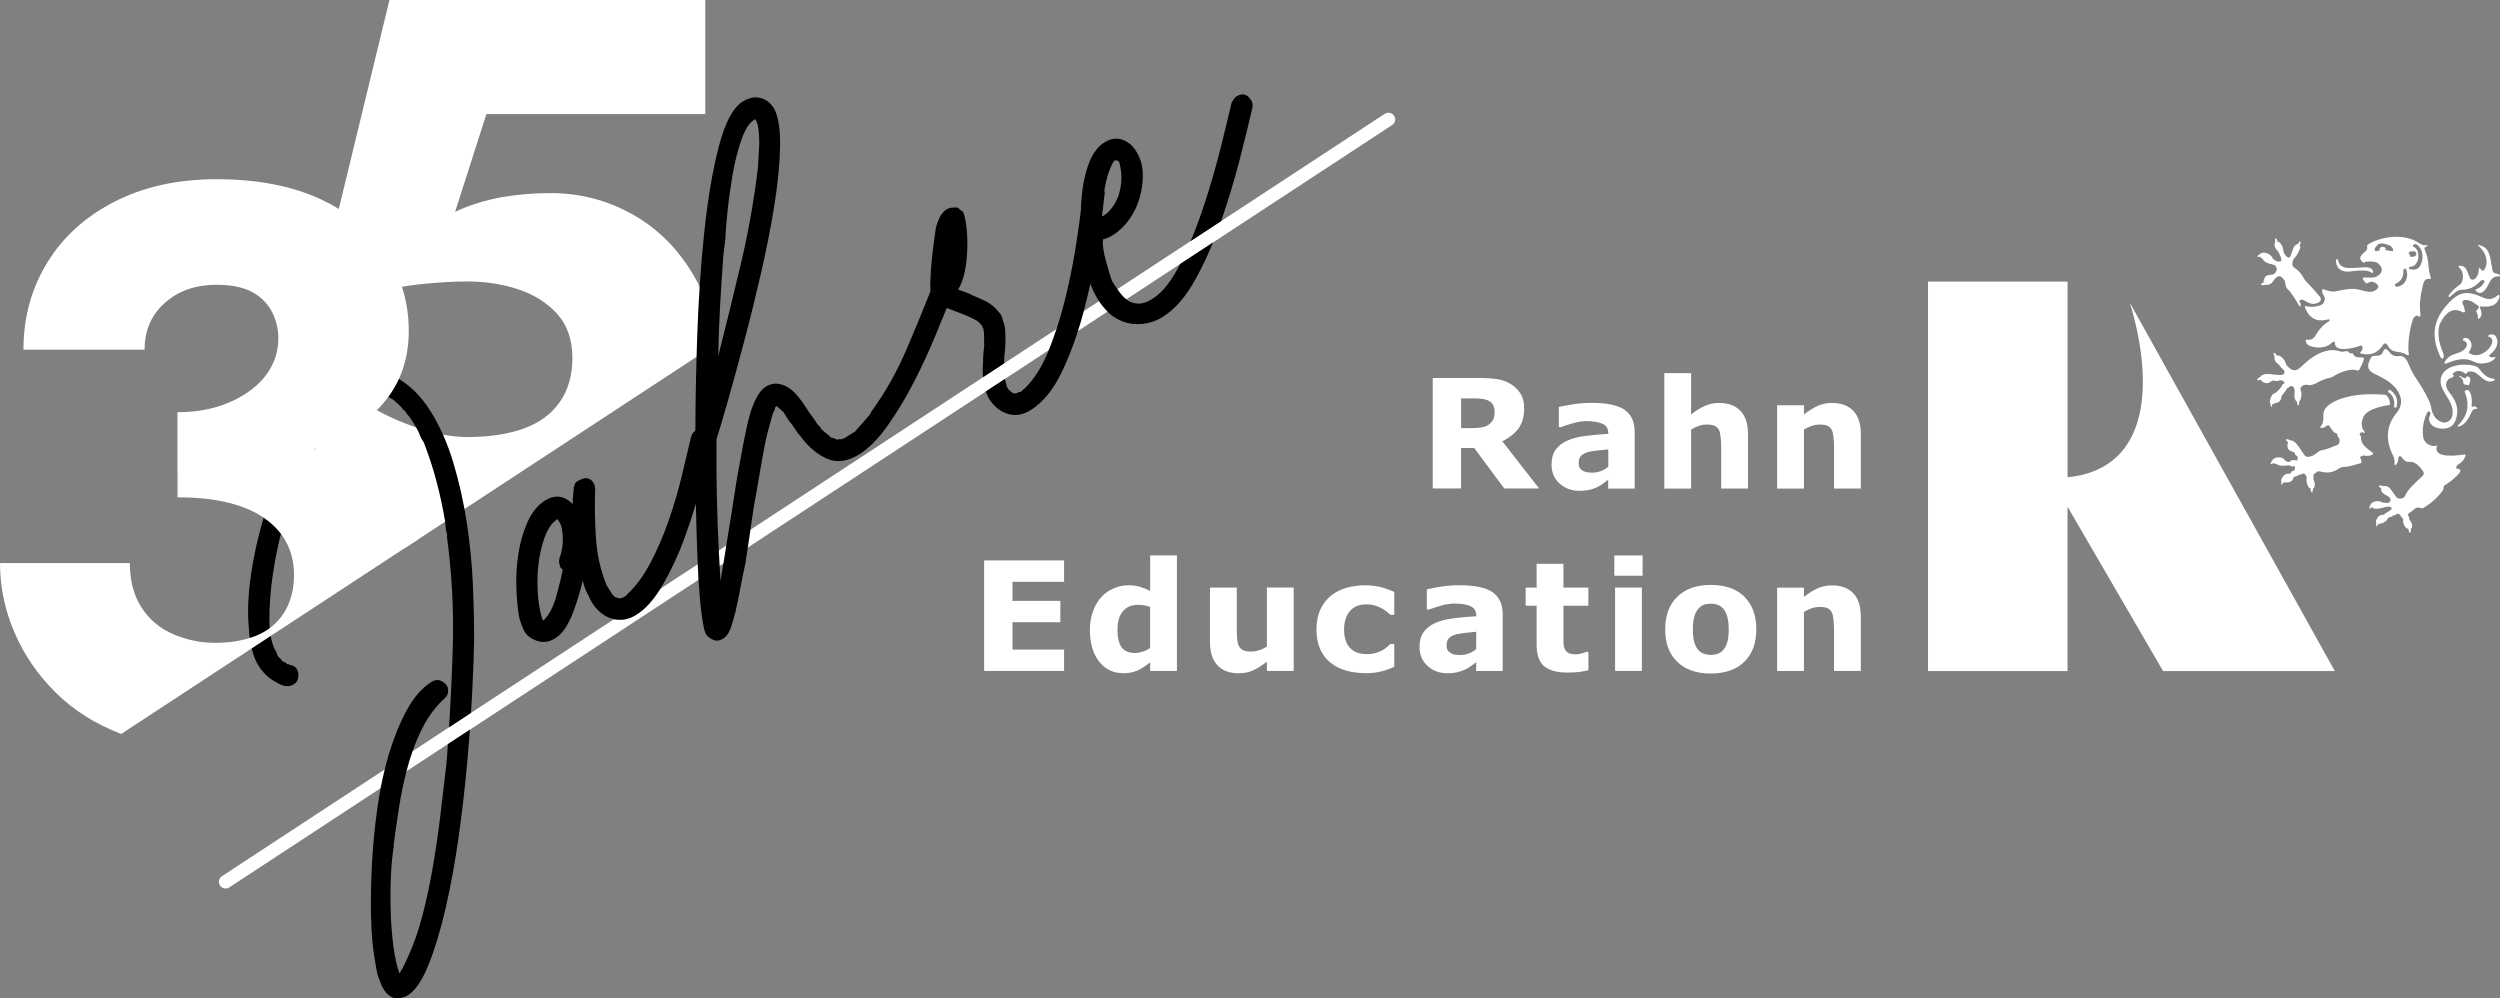
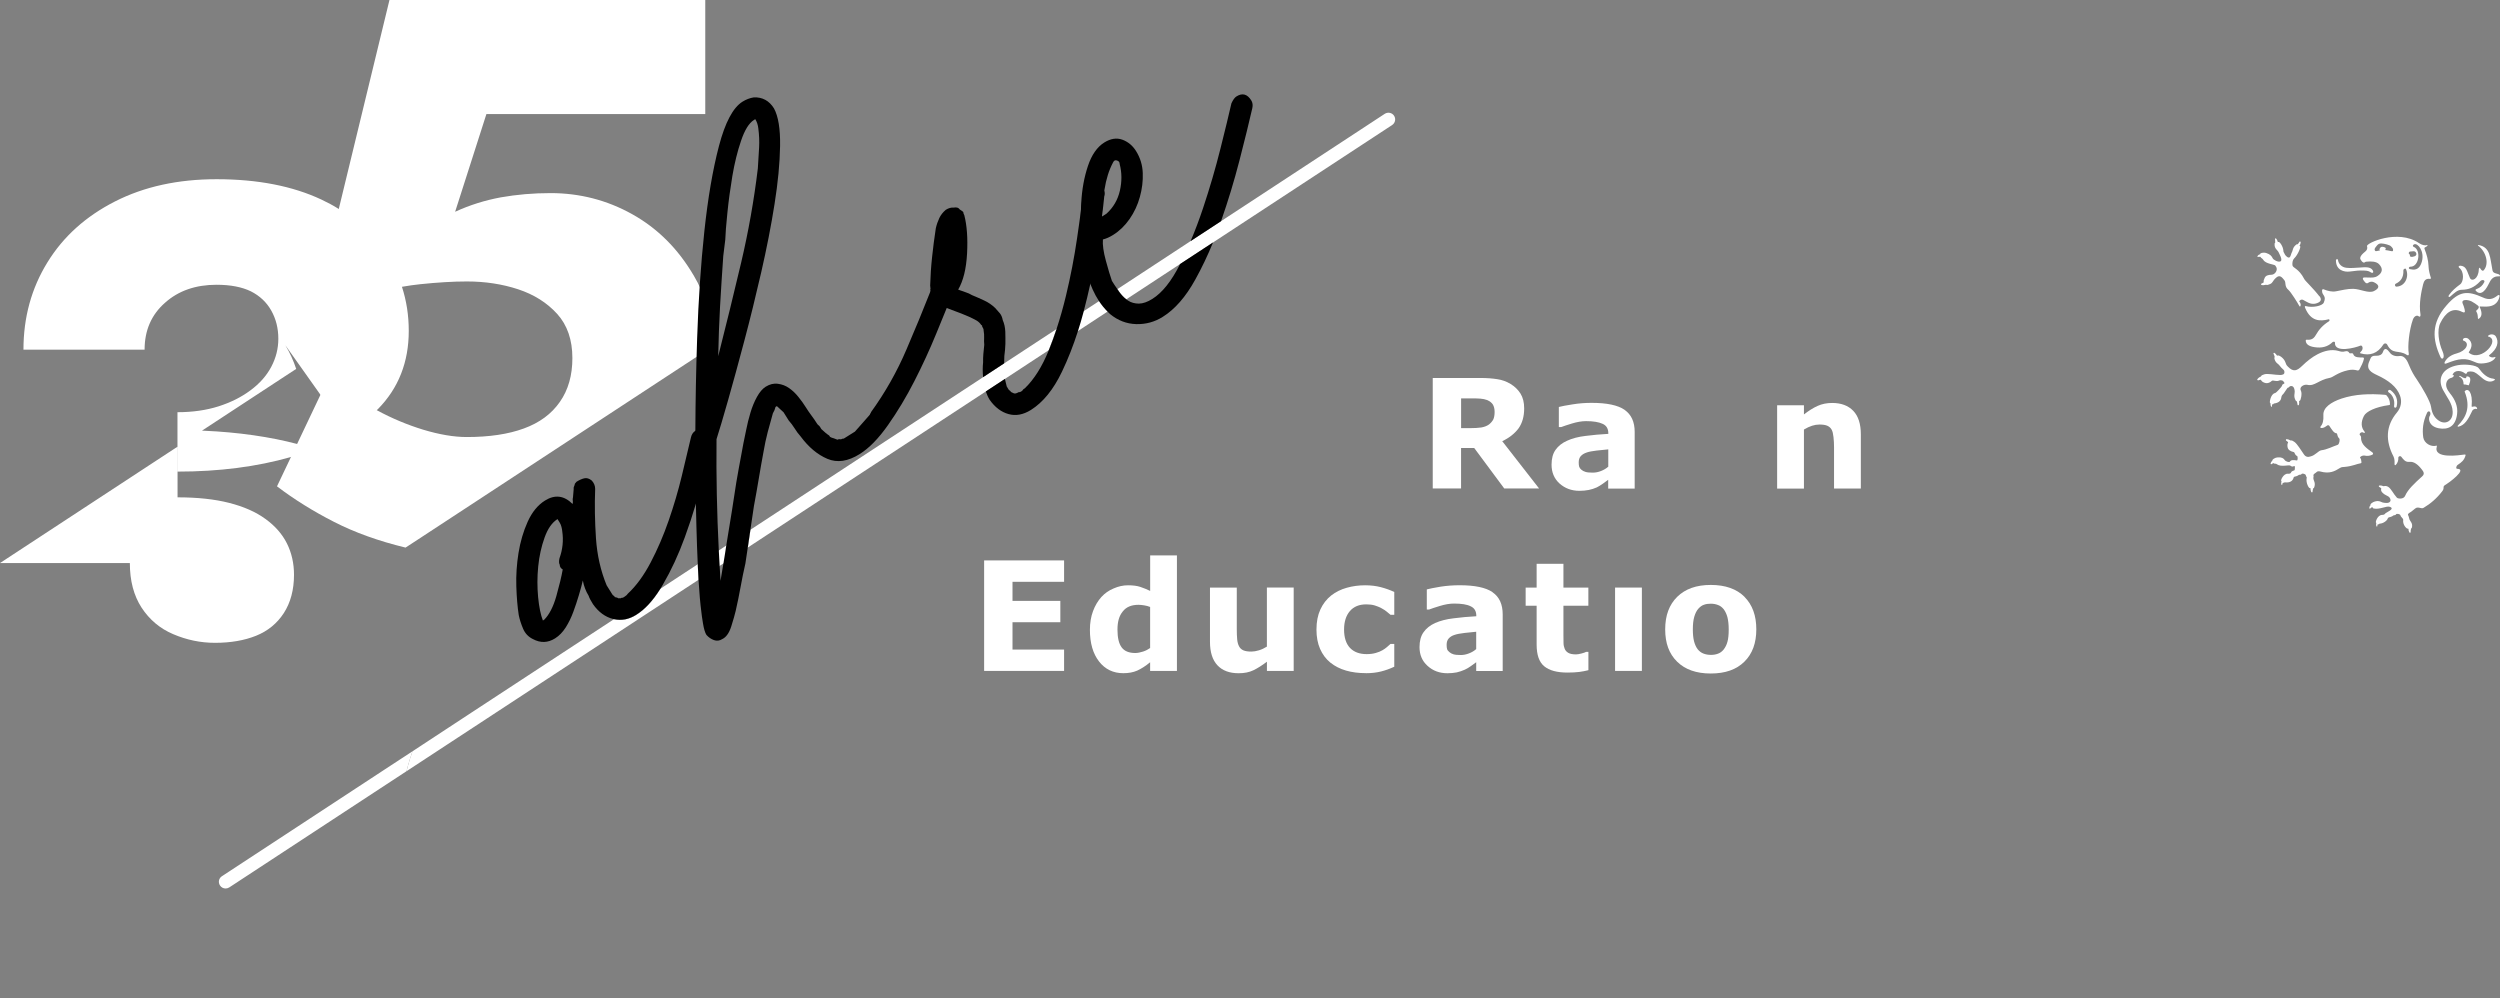
<svg xmlns="http://www.w3.org/2000/svg" id="Ebene_1" viewBox="0 0 559.68 223.52">
  <rect x="0" y="0" width="559.68" height="223.52" fill="#808080" stroke="none" />
  <defs>
    <style>.cls-1,.cls-2{fill:#fff;}.cls-2{fill-rule:evenodd;}</style>
  </defs>
  <path class="cls-1" d="M156.37,129.8l-51.17,33.55-4.93,3.23-9.26,6.07c.1-.4.2-.79.31-1.19.3-1.11.65-2.2,1.03-3.27h0l8.18-5.37,4.92-3.23,32-20.97c1.69.37,3.35.05,5-.99,1.9-1.19,3.69-3.12,5.38-5.82l8.37-5.49c.05,1.24.11,2.4.17,3.48h0Z" />
  <path class="cls-1" d="M86.13,172.26l6.22-4.07c-.38,1.07-.73,2.16-1.03,3.27-.11.4-.21.79-.31,1.19l-5.8,3.8-33.89,22.22c-.25.16-.54.24-.82.24-.49,0-.97-.24-1.25-.68-.46-.69-.27-1.62.43-2.07l36.45-23.9h0Z" />
  <path class="cls-1" d="M137.45,138.62l10.38-6.81c-1.69,2.7-3.48,4.63-5.38,5.82-1.65,1.04-3.31,1.36-5,.99h0Z" />
  <path class="cls-1" d="M236.52,73.66c-.52,1.57-1.08,3.11-1.68,4.6-.02.04-.04.09-.05.13h0l-9.82,6.44h0l-4.28,2.81-53.27,34.93c.14-.95.28-1.9.42-2.84.06-.38.11-.76.17-1.14l52.1-34.16,4.71-3.09,11.72-7.68h0Z" />
  <path class="cls-1" d="M162.59,122.13l5.4-3.54c-.06.38-.11.76-.17,1.14-.14.94-.28,1.89-.42,2.84l-5.44,3.57-.85.55-4.74,3.11c-.06-1.08-.12-2.24-.17-3.48l4.72-3.09,1.67-1.1h0Z" />
  <path class="cls-1" d="M311.66,27.99l-40.1,26.29-7.37,4.83-12.04,7.9c-.57-.43-1.09-.99-1.58-1.67-.15-.2-.29-.41-.42-.61l16.4-10.76,6.81-4.46,36.65-24.03c.7-.45,1.63-.26,2.08.43.46.7.26,1.63-.43,2.08h0Z" />
  <path class="cls-1" d="M252.15,67.01l-4.21,2.75-6.65,4.37-6.5,4.26s.03-.09.05-.13c.6-1.49,1.16-3.03,1.68-4.6h0l6.05-3.97,3.46-2.27,4.11-2.69c.13.2.27.41.42.61.49.68,1.01,1.24,1.58,1.67h0Z" />
  <path class="cls-1" d="M155.26,61.61c-3.5-5.95-8.07-10.5-13.73-13.66-5.66-3.16-11.76-4.72-18.28-4.72-3.86,0-7.56.32-11.13.95-3.55.66-6.98,1.73-10.23,3.23l7-21.87h49V0h-70.7l-11.35,46.79-5.78,23.92c4.2-2.09,8.31-3.69,12.32-4.81,2.6-.73,5.15-1.29,7.63-1.7,1.39-.24,2.75-.44,4.11-.58,3.79-.39,7.27-.61,10.4-.61,4.08,0,7.9.58,11.47,1.75,3.55,1.17,6.47,3.01,8.75,5.52,2.26,2.5,3.4,5.81,3.4,9.89,0,3.84-.92,7.12-2.8,9.8-1.87,2.7-4.55,4.67-8.05,5.95-3.5,1.29-7.78,1.92-12.78,1.92-2.92,0-6.17-.56-9.79-1.65-3.48-1.07-6.95-2.5-10.35-4.35-.15-.07-.27-.15-.41-.22-3.55-1.92-7.02-4.28-10.4-7.07l-7.05,14.85-1.39,2.94-3.11,6.54c3.84,2.92,8.09,5.57,12.76,7.95,4.64,2.38,9.99,4.3,16.02,5.76l2.65-1.73,66.77-43.77c-.68-5.86-2.31-11.03-4.93-15.46l-.02-.02Z" />
-   <path d="M87.69,89.29c.07.09.12.12.17.09-.06-.04-.12-.07-.17-.09ZM105.86,130.72c-.21-4.58-.66-9.18-1.37-13.8-.72-4.61-1.72-9.08-3.02-13.4-1.3-4.31-3-8.14-5.08-11.47-2.22-3.53-4.94-6.15-8.19-7.84-3.24-1.69-6.88-1.28-10.92,1.25-3.23,2.03-6.24,5.29-9.05,9.79-2.8,4.5-5.21,9.41-7.21,14.74-2,5.34-3.48,10.76-4.45,16.29-.96,5.53-1.25,10.28-.87,14.25.08,1.93.4,3.84.95,5.73.56,1.9,1.55,3.54,2.96,4.9.71.68,1.69,1.34,2.92,1.96,1.24.63,2.32.66,3.22.09.61-.38.94-.86.99-1.46.15-.65.07-1.27-.22-1.86-.3-.59-.83-.92-1.59-1.01-.06-.1-.12-.14-.16-.11-.06.04-.11,0-.18-.1l-.15.09c-.23-.13-.37-.25-.43-.36-.07-.09-.26-.18-.59-.26-.23-.14-.47-.41-.72-.81l-.34-.21c-.26-.4-.4-.74-.42-1.01-1.08-1.71-1.62-4.15-1.63-7.3-.01-3.16.24-6.52.75-10.07.52-3.56,1.21-6.94,2.08-10.16.86-3.21,1.72-5.72,2.56-7.51.04-.16.1-.3.16-.42.07-.11.13-.25.17-.42,1.96-5.16,4.37-9.84,7.23-14.02l.06-.25c.1-.06.08.02-.06.25.76-1.04,1.55-2.03,2.37-2.96s1.72-1.85,2.7-2.75l-.3.19c.3-.19.59-.4.86-.65.27-.24.56-.45.86-.64.61-.38,1.09-.61,1.46-.7l.61-.38c.26-.03.47-.09.62-.18.15-.1.39-.11.72-.03l.15-.1c.53-.05.96-.04,1.29.04.84.11,1.88.52,3.09,1.23.11.03.2.06.26.11-.03-.02-.06-.03-.09-.01.05.03.11.06.17.1.06.1.13.17.22.18.08.02.15.08.22.18.35.34.69.66,1.01.95.32.29.61.64.86,1.04l.25.06.47.75c.36.35.66.72.92,1.12.25.4.53.86.85,1.36.32.51.59,1,.83,1.49.23.49.45,1.01.67,1.58l.38.6.19.31c1.14,2.94,2.09,5.86,2.85,8.76.76,2.89,1.4,5.87,1.91,8.92l.11,1.2c0,.43.05.81.19,1.14.14.34.17.67.1,1,1.12,8.3,1.55,16.56,1.31,24.8-.18,5.92-.46,11.89-.84,17.9l4.92-3.23c.11-1.66.2-3.27.28-4.85.23-4.79.37-8.6.42-11.44,0-3.8-.09-7.99-.29-12.58ZM100.04,169.9c-.08.33-.1.63-.07.89l-.27,2.27c-.35,3.04-.74,6.34-1.17,9.91-.43,3.58-.96,7.21-1.59,10.91-.64,3.7-1.39,7.27-2.27,10.7-.87,3.43-1.92,6.51-3.16,9.26-.31.62-.61,1.26-.9,1.93-.28.67-.61,1.26-.99,1.78.07.1,0,.22-.2.34-.59-1.6-1.04-3.67-1.37-6.21-.32-2.54-.52-5.15-.59-7.85-.08-2.69-.05-5.35.07-7.95.12-2.61.34-4.79.66-6.53-.07-.1-.08-.24-.04-.4.34-2.6.75-5.42,1.23-8.47.42-2.63.96-5.25,1.63-7.83.1-.4.2-.79.31-1.19.3-1.11.65-2.2,1.03-3.27h0c.63-1.79,1.37-3.52,2.21-5.19,1.35-2.67,3.05-4.94,5.12-6.8.45-.41.66-.97.64-1.66-.01-.7-.27-1.23-.79-1.61-.94-.82-1.91-.91-2.92-.28-2.12,1.33-3.96,3.43-5.53,6.31s-2.91,6.18-4.03,9.9c-.33,1.11-.64,2.24-.92,3.4-.34,1.36-.64,2.75-.92,4.19-.27,1.45-.52,2.93-.73,4.46-.6,4.32-1.01,8.55-1.22,12.69-.22,4.14-.28,8.08-.19,11.82.1,3.73.37,6.86.83,9.39.14.9.29,1.75.45,2.57.16.81.41,1.6.75,2.37.3.94.74,1.75,1.32,2.45.58.69,1.27,1.13,2.09,1.32,1.13,0,2.04-.22,2.75-.67,1.72-1.07,3.28-3.39,4.71-6.95,1.42-3.57,2.7-7.81,3.83-12.74,1.13-4.92,2.1-10.28,2.91-16.05.8-5.78,1.45-11.42,1.93-16.93.21-2.34.39-4.62.56-6.83l-4.93,3.23c-.06,1.11-.15,2.21-.23,3.32h0Z" />
  <path d="M159.11,97.24c-.42-.44-.95-.78-1.58-1.01-.64-.23-1.25-.16-1.86.21,0,0,0,0,0,0-.5.32-.83.81-.98,1.46-.57,2.46-1.25,5.35-2.06,8.67-.8,3.32-1.78,6.64-2.93,9.96s-2.49,6.45-4.03,9.38c-1.54,2.93-3.24,5.26-5.11,6.99-.14.23-.36.44-.66.63l-.46.29c-.16-.04-.34,0-.54.13-.17-.04-.28-.04-.33,0s-.19-.02-.41-.16l-.5-.11c-.12-.21-.23-.32-.31-.34-.08,0-.18-.12-.31-.33l-1.23-1.97c-1.34-3.24-2.13-6.75-2.39-10.52-.25-3.78-.32-7.47-.18-11.07,0-.69-.26-1.31-.74-1.85-.58-.48-1.15-.65-1.7-.52s-1.12.39-1.73.77l-.36.43c-.08.34-.15.55-.22.67-.06.11-.09.3-.06.57l-.15,1.78c-.08.33-.09.58-.05.76.05.19.03.44-.04.77-1.9-1.9-3.96-2.16-6.18-.77-1.62,1.01-2.91,2.6-3.88,4.75-.97,2.16-1.65,4.49-2.05,6.98-.4,2.5-.57,5-.49,7.48s.26,4.62.54,6.41c.2,1,.53,2.02.98,3.08.45,1.05,1.18,1.82,2.19,2.31,1.7.91,3.35.86,4.96-.15.91-.57,1.7-1.38,2.38-2.44.67-1.06,1.24-2.22,1.71-3.5.47-1.27.88-2.52,1.24-3.73.37-1.21.66-2.31.89-3.3.11.64.28,1.23.5,1.8.21.57.48,1.11.79,1.61.15.47.48,1.11.99,1.91,1.24,1.76,2.74,2.86,4.49,3.3.07.02.14.03.21.05,1.69.37,3.35.05,5-.99,1.9-1.19,3.69-3.12,5.38-5.82.2-.31.39-.64.59-.98,1.86-3.2,3.49-6.72,4.88-10.55.91-2.49,1.74-4.99,2.48-7.5.41-1.34.79-2.69,1.15-4.05,1.01-3.87,1.83-7.12,2.43-9.75.15-.65.07-1.23-.25-1.74h0ZM125.31,126.43c0,.44.21.79.67,1.06-.28,1.59-.76,3.57-1.43,5.96-.68,2.4-1.59,4.16-2.71,5.28l-.3.19c-.49-1.24-.85-2.98-1.07-5.23-.21-2.26-.21-4.54.02-6.87.23-2.32.71-4.48,1.43-6.48.71-2,1.68-3.37,2.89-4.13l.47.75c.19.31.33.64.42,1.01.09.36.15.68.17.94.31,2.06.1,4.09-.62,6.09-.15.65-.12,1.13.06,1.43h0Z" />
  <path d="M213.45,63.82c-.18-.73-.54-1.2-1.1-1.42-.95-.39-1.77-.36-2.48.08-.3.19-.59.51-.87.97-.21.55-.43,1.1-.65,1.65-1.7,4.31-3.49,8.68-5.4,13.1-2.13,5-4.79,9.69-7.95,14.06-.04.16-.08.26-.13.29-.06.03-.1.13-.14.29-.58.65-1.13,1.28-1.66,1.89-.53.62-1.09,1.25-1.67,1.89l-.3.19-1.82,1.14-.3.19c-.1.06-.19.08-.27.06-.09,0-.23.04-.43.16-.33-.07-.59-.05-.79.08l-.84-.32c-.33-.07-.6-.18-.83-.32l-.19-.3c-.46-.28-1.04-.76-1.75-1.44l-.28-.46c-.13-.2-.25-.33-.36-.4-.12-.07-.23-.21-.36-.41-.38-.61-.79-1.2-1.22-1.77s-.86-1.21-1.31-1.92c-.44-.71-.98-1.46-1.62-2.25-.64-.8-1.33-1.45-2.08-1.97-.74-.52-1.57-.84-2.5-.96-.92-.13-1.83.09-2.74.66-.71.45-1.36,1.21-1.95,2.28s-1.08,2.26-1.46,3.55c-.39,1.3-.7,2.55-.93,3.74-.23,1.2-.44,2.22-.63,3.04-.35,1.9-.71,3.85-1.08,5.84-.37,1.99-.7,3.99-.99,6-.32,2.17-.67,4.32-1.02,6.44-.26,1.54-.51,3.09-.76,4.66-.09.59-.18,1.18-.27,1.78-.11.78-.23,1.52-.36,2.23-.05.28-.1.56-.15.83-.17.95-.34,1.98-.5,3.06-.07-1.11-.14-2.22-.2-3.34-.08-1.15-.14-2.31-.19-3.46-.42-8.28-.59-16.58-.51-24.91.62-1.93,1.49-4.86,2.61-8.8,1.12-3.93,2.32-8.34,3.62-13.24,1.3-4.88,2.55-10,3.78-15.33,1.22-5.34,2.22-10.43,2.98-15.27.77-4.83,1.18-9.17,1.24-13,.06-3.83-.4-6.64-1.37-8.42-1.08-1.72-2.58-2.53-4.5-2.46-.9.14-1.75.47-2.55.97-2.12,1.33-3.88,4.64-5.27,9.94s-2.47,11.65-3.26,19.03-1.33,15.38-1.62,24c-.24,7.11-.37,14.02-.4,20.7,0,1.42,0,2.83,0,4.23.02,4.25.06,8.28.12,12.11.07,3.39.15,6.62.26,9.69.05,1.36.1,2.64.16,3.85.05,1.24.11,2.4.17,3.48.18,2.96.39,5.34.63,7.15.05.53.17,1.4.37,2.61.2,1.22.45,2.07.77,2.58.48.54,1.04.93,1.68,1.16.64.23,1.26.16,1.86-.22.87-.41,1.54-1.35,2.02-2.84.47-1.49.8-2.65.99-3.47.41-1.81.78-3.58,1.09-5.32.31-1.75.68-3.52,1.09-5.33.18-1.2.36-2.38.53-3.55.14-.95.28-1.9.42-2.84.06-.38.11-.76.17-1.14.25-1.72.51-3.47.78-5.26.39-2.07.75-4.12,1.09-6.16.34-2.04.7-4.1,1.09-6.17.24-1.42.54-2.84.91-4.26.38-1.43.76-2.83,1.16-4.21.28-.45.48-.93.59-1.42l.3-.19c.29.24.54.47.75.69s.46.45.75.69l1.14,1.82c.48.54.93,1.14,1.34,1.79.41.66.85,1.26,1.34,1.8,1.78,2.4,3.77,4.07,5.98,5.01,2.2.94,4.62.58,7.24-1.06,2.12-1.33,4.24-3.5,6.36-6.52,2.12-3.01,4.08-6.28,5.88-9.8,1.8-3.52,3.44-7.07,4.91-10.67.86-2.1,1.64-4.01,2.34-5.72.49-1.22.95-2.33,1.36-3.35.32-.62.37-1.21.15-1.78ZM161.2,68.62c.21-3.71.45-7.48.72-11.31l.45-3.66c.04-1.29.19-3.28.47-5.98.27-2.71.65-5.47,1.12-8.3.48-2.83,1.12-5.45,1.94-7.85.81-2.41,1.77-3.96,2.88-4.66l.3-.19c.38.61.61,1.31.69,2.1.19,1.43.25,2.87.17,4.32-.07,1.46-.17,2.99-.28,4.61-.86,7.15-2.11,14.18-3.74,21.11-1.64,6.93-3.34,13.91-5.13,20.93.07-3.7.21-7.41.41-11.12Z" />
  <path d="M247.21,42.82c-.06-.2-.15-.41-.28-.61-.88-1.42-1.98-1.71-3.29-.89-.41.25-.78.77-1.14,1.56-.14,1.31-.31,2.75-.52,4.33v.02c-.25,1.88-.53,3.95-.87,6.22-.61,4.18-1.43,8.42-2.46,12.72-.62,2.59-1.33,5.09-2.12,7.49h0c-.52,1.57-1.08,3.11-1.68,4.6-.02.04-.04.09-.05.13h0c-1.5,3.7-3.29,6.54-5.37,8.54l-.3.19c-.14.23-.31.41-.52.53-.2.13-.38.17-.54.14-.31.18-.59.29-.85.32-.33-.08-.51-.14-.55-.19-.03-.05-.13-.09-.29-.13-.13-.2-.3-.37-.53-.51l-.47-.76-.4-1.65v-.04h0l-4.28,2.81c.23.7.52,1.33.88,1.9,1.18,1.65,2.57,2.71,4.2,3.16,1.62.46,3.29.15,5.01-.92,2.72-1.71,5.05-4.57,6.96-8.58,1.35-2.82,2.54-5.85,3.57-9.07.44-1.35.84-2.74,1.22-4.16.02-.09.05-.19.07-.28.55-2.06,1.04-4.12,1.49-6.17.59-2.62,1.09-5.23,1.52-7.82.43-2.65.79-5.05,1.07-7.2.22-1.67.39-3.18.52-4.55.14-.37.15-.74.03-1.13h-.01ZM224.85,79.66c.13-.92.2-1.81.23-2.67.02-.86,0-1.76-.02-2.73-.04-.95-.23-1.82-.57-2.59-.12-.63-.33-1.13-.63-1.51-.31-.36-.67-.77-1.08-1.22-.71-.68-1.51-1.23-2.41-1.65-.9-.42-1.82-.83-2.77-1.22-.45-.27-.94-.5-1.47-.66-.52-.16-1.06-.35-1.62-.57,1.15-1.98,1.81-4.68,1.99-8.1.18-3.41-.03-6.27-.62-8.57-.13-.2-.21-.43-.23-.7-.06-.1-.33-.29-.78-.57-.25-.4-.69-.54-1.33-.43-.59-.05-1.19.12-1.8.5-.64.54-1.13,1.16-1.46,1.86-.33.71-.6,1.47-.78,2.29-.33,2.17-.61,4.31-.83,6.42-.23,2.11-.37,4.24-.43,6.38l.08.8c-.1.06-.09.19.03.38,0,.01,0,.01,0,.02-.04.16,0,.34.13.54.03.27.17.61.42,1.01.9.98,1.85,1.72,2.86,2.21.06.02.11.04.17.07,1.06.4,2.15.82,3.29,1.24,1.19.45,2.33.97,3.4,1.56.46.28.81.62,1.06,1.02.17.04.23.15.19.31.26.4.36.69.33.85.11.63.15,1.2.12,1.71-.03.52-.02,1.04.03,1.57-.08.76-.15,1.43-.2,2.02-.05.6-.07,1.24-.06,1.93-.11,1.03-.11,2.12,0,3.27l4.71-3.09c.02-.56.04-1.12.05-1.68h0Z" />
  <path d="M280.12,22.47c-.89-1.42-1.99-1.71-3.3-.89-.41.25-.78.77-1.14,1.56-.56,2.46-1.38,5.86-2.47,10.19-1.08,4.33-2.38,8.77-3.89,13.3-.86,2.57-1.78,5.02-2.77,7.34l6.81-4.46c1.57-4.48,2.94-9.01,4.12-13.58,1.21-4.69,2.17-8.6,2.88-11.72.15-.66.07-1.24-.24-1.74ZM264.18,59.13c-1.91,3.8-3.97,6.39-6.19,7.78-1.11.7-2.12,1.05-3.03,1.06-.91,0-1.72-.22-2.44-.69-.13-.08-.25-.17-.37-.27-.57-.43-1.09-.99-1.58-1.67-.15-.2-.29-.41-.42-.61-.44-.62-.84-1.23-1.22-1.84-.37-1.04-.82-2.54-1.36-4.53-.54-1.98-.76-3.56-.66-4.75.73-.18,1.5-.52,2.31-1.03,1.41-.88,2.63-2.07,3.67-3.56,1.03-1.49,1.8-3.13,2.29-4.92.5-1.79.72-3.57.65-5.36-.06-1.79-.57-3.44-1.52-4.95-.76-1.21-1.78-2.05-3.05-2.52-1.28-.46-2.62-.25-4.04.63-1.61,1.01-2.83,2.77-3.66,5.25-.84,2.5-1.34,5.23-1.5,8.22-.03.61-.06,1.22-.08,1.83v.03c-.07,2.36,0,4.71.17,7.04.24,2.95.63,5.3,1.17,7.07.21.74.46,1.46.75,2.18.35.91.77,1.81,1.24,2.69.23.42.47.82.73,1.21.56.85,1.19,1.63,1.9,2.34.19.2.38.38.58.56,1.74,1.43,3.69,2.18,5.84,2.24,2.14.06,4.13-.48,5.94-1.62,2.73-1.7,5.16-4.49,7.3-8.37,1.44-2.6,2.76-5.36,3.96-8.29l-7.37,4.83s-.01.01-.01.02h0ZM247.27,42.41c.37-2.33,1-4.34,1.91-6.04.18-.39.43-.55.76-.47.49.11.73.38.72.81.51,1.93.52,3.92.05,5.98-.47,2.05-1.47,3.76-2.99,5.14l-1.06.67c.04-1.62.23-3.51.55-5.68.02-.14.04-.27.06-.41Z" />
-   <path class="cls-2" d="M462.87,63.04v43.81c19.3-1.94,18.97-22.52,13.95-39.04.01-.02-.03-.02.01,0l45.87,82.42h-38.45l-21.39-36.8v36.8h-31.23V63.04h31.24Z" />
  <path class="cls-2" d="M558.29,84.79c-1.46-.12-2.48-1.12-3.38-2.36-.51-.7-2.99-.97-4.64-.68-3.67.66-4.62,3.14-3.35,5.54.9,1.7,2.09,3.01,2.16,4.81.12,2.16-1.6,3.09-3.11,2.07-.8-.56-1.48-1.34-1.73-3.11-.17-1.19-1.9-4.23-3.18-6.1-.58-.85-1.14-1.7-1.85-3.45-.49-1.24-1.19-1.97-2.09-1.8-.73.12-1.65-.12-2.07-.73-.61-.83-1.19-1.31-1.58-.19-.19.63-.83.87-1.41.85-.9-.07-1.26.22-1.43.73-.07.27-.17.39-.27.66-.68,1.7.49,2.33,1.85,2.97,2.43,1.12,4.35,2.55,5.08,4.55.46,1.26.27,2.65-.68,3.79-2.55,3.04-2.58,6.37-.78,9.84.24.49.27,1.07.24,1.65-.02.34.15.39.29.24.39-.39.61-1.02.56-1.6-.02-.32.46-.49.68-.19.49.63.9,1.22,1.82,1.12.95-.12,1.9.58,2.75,1.7.32.41.75.95.1,1.53-1.77,1.6-3.23,2.97-3.82,4.35-.34.85-1.63.68-1.85.44-.8-.87-1.31-2.07-1.99-2.45-.32-.19-.68-.22-.92-.12-.05.02-.07,0-.12-.02-.29-.12-.63-.19-.95-.12-.1,0-.07.27,0,.29.15.07.34.17.46.32.02,0,.02.02.02.07-.12.32,0,.58.17.8.36.41.75.63,1.41.95.27.15.63.66.44,1.07-.27.61-1.48.34-1.75.27-.36-.1-.7-.46-1.58-.24-.8.19-1.17.68-1.12.75.05.05.05.1.02.12-.22.22-.27.44-.27.63-.02.15.15.15.22.1.12-.12.22-.22.39-.29.05,0,.1-.02.12.05.05.12.12.22.27.24,1.29.29,2.84-.63,3.55-.39,1.41.46-.88,1.29-1,1.53-.12.22-.39.29-.68.29-1.05.02-1.56,1.65-1.36,1.75.07.02.07.1.05.15-.07.32-.02.53.07.7.02.05.15.02.15-.05,0-.17.05-.29.12-.46.02-.02.05-.02.1.02.05.02.15,0,.19-.05.02-.02.07-.1.1-.1.85,0,1.73-.73,1.82-1.12.05-.15.12-.24.29-.29.19-.07.63-.1,1.02-.44.02-.02.07-.02.1-.02.27-.02.36-.05.49-.24.12-.17.85-.07.95.22.15.53.68.68.63,1.09-.15,1.05.78,1.99,1.02,1.92.12-.02.17.02.17.12-.02.24.1.51.19.7.05.15.29.1.29,0,0-.29,0-.56.1-.83.02-.1.12-.05.15-.15.36-1.09-.51-1.58-.56-2.07-.05-.32-.17-.58-.27-.83-.15-.32.51-.58.7-.73.32-.24.61-.46.85-.68.7-.63,1.36.15,1.92-.19,1.56-.92,2.97-2.14,4.16-3.69.24-.29.34-.56.32-.92-.02-.22.15-.41.56-.63.49-.27,4.91-3.48,2.48-3.5-.32,0-.24-.61.12-.87.9-.61,1.43-1.02,1.75-2.09.05-.15,0-.24-.15-.24-1.34.17-7.12,1.05-6.27-1.8.05-.17,0-.22-.12-.17-1.22.32-2.72-.56-2.92-1.87-.22-1.63-.12-3.4.85-5.49.24-.53.75-.39.75.17.02.46-.27.56-.29.97-.1.92.51,1.99,2.11,2.31,2.19.41,3.82-.41,4.16-3.18.22-1.7-.46-3.26-1.58-4.62-.68-.85-1.12-1.73-.73-2.65.22-.49.61-.75,1.14-.87.34-.1.61-.58.36-.56-.17.02-.22-.02-.19-.12.49-1.19,2.04-.9,2.77-.27.22.17.39.07.49-.24.07-.19.68-.24,1.12-.17.66.07,1.26.61,2.26,1.46.87.75,1.8,1.02,2.65.51.32-.17.19-.32-.1-.34l.02-.03ZM528.98,80.03c-.85,0-1.68,0-2.02-.49-.15-.22-.15-.53-.53-.46-.22.02-.39.07-.46-.05-.24-.41-.53-.49-1.02-.36-.49.15-.95.05-1.48-.12-1.51-.41-3.11-.02-4.62.75-1.22.63-2.36,1.53-3.48,2.62-1.12,1.07-1.92,1.46-3.18.15-.39-.39-.41-.58-.56-.97-.34-1-1.53-1.68-1.73-1.51-.1.07-.17.05-.19-.05-.12-.22-.32-.39-.51-.53-.1-.1-.29.05-.24.15.12.24.22.49.29.78,0,.1-.12.07-.1.19.17,1.14.92,1.29,1.19,1.73.19.24.58.7.8.85.24.17.34.53.24.85-.02.1-.1.15-.17.22-.07.05-.39.17-.73.17-1.17,0-2.84-.39-3.57-.15-.34.1-.66.22-.75.46-.02.05-.05.05-.1.07-.29.12-.56.34-.73.61-.05.1.15.24.19.22.19-.05.36-.15.56-.15.02,0,.05,0,.07.02.17.32.34.46.73.63.51.22,1.12.15,1.7-.39.29-.27,1,.27,1.7-.1.15-.07.41-.07.66.02.12.05.19.12.27.22.15.19.29.36.17.44-.39.22-.46.24-.49.46-.02.24-1.29,1.63-1.56,1.68-1.02.19-1.31,2.19-1.12,2.24.1.02.1.07.1.15-.02.32.05.53.17.68.05.05.17,0,.15-.07-.02-.15,0-.29.05-.46.02-.05.05-.05.1-.02s.15-.02.19-.07l.05-.1c1-.12,1.6-.53,1.7-1.36,0-.17.17-.56.32-.66.24-.17.73-1.07,1.05-1.46.02-.05.07-.05.1-.05.24-.07.24-.12.39-.29.1-.07.27-.12.46-.1.36.05.61.39.68,1.14.05.49-.34,1.17.24,2.14.07.1.15.02.19.12.15.24.15.58.22.85.02.07.27.1.29-.05.05-.24.1-.49.05-.73-.05-.1,0-.17.12-.17.24,0,.61-1.63.27-2.26-.46-.85.73-1.48,1.46-1.31,1.58.39,2.55-1.12,5.01-1.56.73-.12,1.73-1.19,4.06-1.7.85-.19,1.41-.15,2.16.05.12.02.32-.05.41-.22.41-.78.85-1.58,1.02-2.41.02-.17-.12-.29-.24-.29h0ZM519.23,66.32c-1.22-1.63-3.21-3.48-3.35-3.82-1.29-2.5-2.6-2.45-2.67-3.14-.07-.61.1-1.24.39-1.51.83-.78,1.6-2.67,1.31-2.75-.15-.05-.12-.12-.07-.19.17-.19.17-.44.22-.68.02-.12-.19-.22-.24-.15-.17.19-.22.44-.46.61-.07.05-.1-.05-.19,0-.97.66-.83,1.39-1.09,1.8-.15.27-.22.73-.41,1.02-.32.51-1.09-.34-1.19-.61-.19-.51-.27-.32-.29-.73-.07-1.05-.87-2.11-1.09-1.99-.15.05-.19,0-.19-.1-.05-.24-.19-.46-.34-.66-.07-.12-.29-.02-.27.07.02.27.07.53.05.83,0,.1-.12.05-.12.17-.15,1.14.63,1.48.85,1.92.1.27,1.07,1.85.44,2.11-.49.24-1.58-.34-1.73-.7-.22-.49-.58-.9-1.43-1.17-.78-.24-1.39.07-1.36.19,0,.05-.02.07-.07.1-.29.07-.44.24-.56.41-.07.1.07.19.15.17.19-.02.32-.05.49-.02.05,0,.07.02.1.1.02.15.36.22.58.58.51.9,2.45,1,2.67,1.26.17.22.34.49.34.78,0,.63-.53,1.26-1.17,1.29-.8.02-1.29.19-1.53.7-.17.39-.29.63-.22.95.02.05,0,.07-.02.07-.15.12-.34.19-.51.27-.05.02-.1.27,0,.29.29.1.66.07.95-.02.05-.02.07-.02.1-.02.24.12.56,0,.9-.15.7-.32.49-.66,1.36-1.43s1.36,0,1.8.51c.53.58-.05,1.39.97,2.24.56.49,2.04,2.87,2.36,3.48.15.32.29.32.36-.02.05-.29-.07-.58-.29-.85-.12-.15.44-.66.9-.36.29.19.61.32.9.49.83.46,1.68.49,2.48.07.66-.34.66-.83.24-1.41h-.05ZM534.4,88.63c-.12-.12-.24-.22-.41-.24-3.45-.29-6.78-.17-9.82.85-2.28.78-4.13,1.99-4.03,3.69.07,1.22-.15,2.02-.63,2.55-.19.24.05.39.34.34.49-.05.85-.36,1.14-.56.1-.07.34-.12.46.05.63.92,1,1.63,1.65,1.7.22.05.05.63.58,1.14.24.24,0,1.31-.32,1.43-1.19.39-2.41,1.07-3.67,1.22-.7.1-1.31,1.12-2.45,1.39-.24.05-.51.17-.9.02-.1-.02-.36-.19-.56-.49-.68-.97-1.46-2.28-2.07-2.75-.32-.22-.58-.41-.85-.36-.02.02-.05,0-.1-.02-.27-.17-.61-.27-.92-.27-.1.02-.12.27-.05.32.15.1.32.19.44.36,0,.02.02.05,0,.07-.15.29-.19.66-.1,1.07.1.53.56.88,1.31,1.05.39.07.15.56.83.92.15.07.17,1.02-.07.97-.78-.12-1.31-.15-1.56.27-.15.24-.97-.07-1.14-.34-.29-.44-.7-.68-1.58-.61-.83.07-1.26.58-1.22.68.02.05.02.07-.02.1-.24.19-.32.41-.36.61-.02.12.15.17.22.12.15-.12.27-.19.44-.22.05-.02.07,0,.1.05.1.15.39-.05.7.22.83.63,2.67.07,2.94.27.36.27.53.27.83.12.27-.15.22.36.19.7-.02.12-.02.22-.15.27-.44.12-.63.27-.7.49s-.41.27-.7.24c-1.02-.05-1.68,1.53-1.48,1.63.07.05.07.1.05.15-.1.32-.07.53,0,.7.02.07.17.05.17-.02,0-.17.05-.29.17-.44,0-.02.02-.02.07,0,.05.05.15.02.19-.02.02,0,.07-.07.1-.07,1,.12,1.7-.15,1.97-.9.05-.17.07-.32.24-.36.22-.05.58-.1,1-.41.02-.02.07-.02.12-.02.24,0,.36-.02.49-.19s.85-.02.92.29c.12.53.29.29.19.7-.19,1.02.49,2.24.73,2.19.12-.02.17.05.15.15-.02.24.07.49.15.7.05.15.29.1.29.02.02-.29.05-.56.17-.83.02-.1.12-.02.17-.12.44-1.07-.12-1.58-.15-2.09-.02-.32.1-.39.02-.63-.12-.36.56-.61.68-.78.15-.19.49-.24.83-.15,2.04.58,3.23-.02,4.42-.78.34-.22.63-.22,1.02-.24,1.8-.15,2.89-.73,3.55-.8.22-.02.27-.15.24-.32-.02-.39-.1-.7-.29-.92-.17-.22.61-.58.9-.51.78.17,1.31.05,1.82-.17.19-.1.27-.36.02-.53-1.17-.85-2.58-1.75-2.53-3.28.02-.19-.05-.41-.24-.58-.32-.27.34-.92.83-.53.19.17.34-.07.17-.29-.75-.9-.85-2.07-.12-3.48.51-1,2.6-2.02,5.61-2.43.17-.02.24-.07.22-.29-.02-.68-.24-1.29-.66-1.75v-.02ZM535.25,87.4c-.46-.36-.85.19-.49.44.9.56,1.39,1.77,1.22,2.92-.12.66.46.63.56.24.36-1.48-.12-2.67-1.29-3.6ZM559.68,61.66c-.29-.56-1.51-.24-1.68-1.12-.58-2.84-.41-5.18-3.11-5.69-.24-.05-.17.1-.1.15,1.85,1.41,2.48,4.11,1.26,5.49-.24.27-.53.05-.78-.39-.22-.36-.32-.02-.34.24-.07,2.14-1.58,2.8-1.99,1.87-.7-1.56-.75-2.55-2.02-2.72-.51-.05-.61.27-.39.44,1.22.92,1,3.16.24,3.72-1,.73-1.85,1.46-2.53,2.43-.22.29,0,.56.29.32.92-.78,1.6-1.53,2.6-1.53,1.48-.02,2.75-.44,4.11-1.9.41-.46,1.14-.29.92.19-.36.73-.9,1.26-1.68,1.53-.29.1-.39.22-.17.46.85.9,1.85.46,2.84-1.58.46-.97.97-1.8,2.38-1.7.15,0,.19-.07.12-.22h.03ZM559.1,66.18c-.95.75-1.85,1.07-3.26.41-3.38-1.51-5.25-1.58-8.17,1.82-3.43,3.96-3.11,7.61-1.31,11.54.34.75,1.14.24.44-1.34-.85-1.9-1.26-4.72-.49-6.27,1.17-2.41,2.8-3.57,4.81-2.55.61.32.83.17.63-.58-.1-.39-.22-.8-.39-1.17-.51-1.12,1.09-1,1.97-.56.41.22,1.19.73,1.43.95.32.27.15.66-.24.97-.17.12-.22.22-.15.32.32.53.34,1.02.36,1.51,0,.15.07.22.17.15.7-.44.9-1.26.22-2.67-.02-.07.02-.1.12-.1.53,0,1.07.05,1.58.02,1.22-.07,2.36-.56,2.75-2.21.1-.39-.17-.51-.49-.24h.02ZM557.27,79.71c-.07-.02-.07-.12,0-.19,1.9-1.46,2.21-2.99,1.48-4.2-.34-.56-1.29-.61-1.73-.15-.07.07-.05.15.02.17,2.84.7-1.48,5.71-4.2,3.72-.07-.05-.19-.15-.15-.22.78-1.09.9-2.16-.12-3.01-.44-.34-1.29-.19-1.19.32.02.1.17.12.24.15,1.34.58.51,2.26-1.63,2.82-1.22.32-2.11.92-2.63,1.82-.17.29-.17.61.27.44,1.51-.58,2.43-.9,3.52-.97,2.16-.12,2.89,1,4.3.97,1.73-.05,2.77-.58,3.18-1.29.07-.1.05-.24-.15-.15-.51.17-.83.07-1.24-.22h.03ZM553.43,91.07c-.07,0-.1-.02-.1-.15.29-3.11-.8-4.16-1.53-3.35-.05.05-.05.07-.02.15,1.41,3.5.24,5.78-1.53,7.56-.15.12-.02.27.12.24,1.39-.29,2.19-1.6,3.11-3.57.17-.36.75-.51.97-.39.07.02.12.02.12-.05-.07-.51-.46-.61-1.14-.44h0ZM552.29,84.26c-.34,0,.15.73-.9.27-.24-.1-.44-.32-.73-.36-.24-.05-.22.05.02.19.63.39.85,1,.85,1.65,0,.05.07.07.12.07.34-.05.63.12.95.17.05.02.1,0,.12-.07.56-1.31.34-1.9-.44-1.92h.01ZM543.69,59.66c-.05-1.46-.46-2.8-.87-3.84-.19-.44.07-.41.41-.63.34-.19.22-.44.1-.34-.36.19-1.14.02-1.8-.44-4.74-3.21-11.84.02-11.62.7.15.49.02.87-.41,1.22-.61.49-1.05.92-1.12,1.41-.05.36.63,1.24.97,1.02.12-.07.22-.17.36-.17,1.14-.12,2.28-.07,2.87.53,1.02,1.05.75,1.97-.32,2.67-.63.41-1.26.36-2.11.34-.27,0-.61-.02-.87-.02-.32.02-.41.24-.17.61.53.83.85.78,1.09.58.39-.27.87-.32,1.29-.1,1.31.63,1.24,1.36-.05,1.97-1.19.56-2.97-.46-4.62-.51-1.31-.02-2.6.32-3.89.56-.85.15-1.82-.07-2.7-.44-.22-.1-.36,0-.39.24-.05,1.22,1.09,1.09.39,2.72-.32.78-2.58,1.19-3.96.8-.32-.1-.34.1-.19.44,1.26,2.99,3.31,2.99,5.25,2.5.19-.05.27.34.07.44-1.39.87-2.26,1.85-2.99,3.14-.61,1.09-1.41,1.02-2.07,1-.12,0-.15.07-.15.19.02.92.92,1.41,2.5,1.53,1.65.15,2.8-.49,3.48-1.17.15-.15.58-.17.56.07-.19,2.45,4.59,1.17,5.69.7.46-.19.8.75.1,1.36-.12.12-.29.32-.07.36,2.07.61,3.82.07,5.13-1.99.24-.34.68-.29.85.05,1.19,2.33,2.53,1.07,4.37,2.28.34.24.53.05.46-.29-.29-1.56.07-5.23.92-7.61.29-.8.95-1.05,1.29-.73.27.22.46.02.41-.41-.39-2.41.19-5.13.58-6.71.19-.75.53-1.39,1.48-1.26.22.02.29-.05.27-.22-.27-.85-.49-1.68-.53-2.58v.03ZM535.71,56.14c-.05.12-.12.1-.24.1-.1,0-.1-.02-.41-.07-.24-.05-.66-.15-1.05-.19-.05,0-.07-.05-.02-.07.15-.1.17-.41-.02-.49-.41-.19-.92-.34-1.19.19-.05.1-.12.24-.07.29.02.02.05.05.07.07.05.05.02.07-.02.1-.29.05-.58.12-.75.15-.32.02-.24-.07-.32-.15-.07-.07-.1-.12-.07-.24,0-.12.02-.24.19-.46.17-.19.44-.63.78-.78.36-.15.75-.07,1.12-.02.39.05.92.24,1.19.34s.27.15.41.27c.12.12.32.32.39.49s.05.36.02.49v-.02ZM536.54,64.18c-.39.02-.51-.53-.17-.68,1.05-.49,1.75-1.36,1.68-2.97-.02-.32.46-.51.56-.32.78,1.58-.07,3.86-2.07,3.96h0ZM539.36,56.41c.1-.1.27-.12.49-.12.19-.02.53-.07.73,0,.22.1.32.29.36.44.07.17,0,.32-.07.41-.05.12-.17.17-.27.22-.12.05-.24.07-.36.1-.12.02-.24.07-.36.05-.12,0-.27-.1-.34-.12-.05-.02-.02-.24-.02-.32-.02-.1-.27-.24-.27-.32.02-.05,0-.27.12-.34h0ZM542.2,58.52c-.61,2.24-1.99,1.85-2.6,1.75-.56-.1-.29-.56,0-.56,2.02.05,2.45-3.79.75-4.45-.22-.07-.29-.39.1-.56.83-.36,2.36,1.56,1.75,3.82ZM531.19,60.51c-.53-.87-1.8-.68-2.94-.61-1,.05-1.97.17-2.97.05-1-.12-1.73-.8-1.87-1.73-.05-.34-.46-.22-.46.07,0,2.26,1.9,2.65,3.09,2.5,1.29-.19,2.24-.27,3.18-.22.88.02,1.14.17,1.43.34.61.41.8.02.53-.41h0Z" />
  <path class="cls-1" d="M336.31,98.77c1.58-.75,2.8-1.73,3.65-2.87.83-1.17,1.26-2.65,1.26-4.47,0-1.34-.27-2.43-.83-3.33-.56-.88-1.29-1.58-2.21-2.14-.92-.56-1.92-.92-2.97-1.07-1.05-.17-2.31-.27-3.77-.27h-10.69v24.74h6.34v-9.07h2.94l6.73,9.07h7.8l-8.26-10.6h0ZM334.32,93.88c-.22.41-.53.78-.97,1.14-.46.34-1.05.56-1.73.68-.7.1-1.56.15-2.58.15h-1.94v-6.66h2.31c.75,0,1.43,0,1.99.05.58.05,1.09.15,1.53.32.61.27,1.05.61,1.31,1.05.24.46.36.97.36,1.6,0,.7-.1,1.26-.29,1.68h.01Z" />
  <path class="cls-1" d="M363.71,91.75c-1.53-1.05-3.99-1.56-7.39-1.56-1.41,0-2.84.1-4.28.34-1.41.22-2.43.41-3.06.58v4.5h.53c.49-.19,1.29-.46,2.41-.8,1.12-.34,2.19-.53,3.16-.53,1.65,0,2.89.22,3.72.61.85.39,1.26,1.09,1.26,2.14v.1c-1.75.1-3.45.24-5.1.46-1.63.19-3.01.56-4.11,1.07-1.12.49-1.99,1.17-2.6,2.04-.61.85-.9,1.97-.9,3.33,0,1.7.58,3.11,1.77,4.2,1.22,1.09,2.7,1.65,4.47,1.65.75,0,1.43-.07,2.07-.19.63-.12,1.24-.32,1.82-.58.44-.22.87-.49,1.36-.83.46-.34.87-.63,1.19-.87v1.97h5.93v-12.69c0-2.24-.75-3.89-2.26-4.93h.01ZM360.04,104.48c-.46.41-1.02.73-1.63.97-.61.24-1.22.36-1.82.36-.75,0-1.29-.05-1.65-.17-.36-.1-.66-.27-.92-.49-.27-.22-.41-.44-.49-.68-.07-.24-.1-.56-.1-.95,0-.58.15-1.07.46-1.41.32-.36.78-.63,1.39-.83.49-.17,1.19-.29,2.14-.41.95-.12,1.82-.19,2.63-.27v3.88Z" />
-   <path class="cls-1" d="M391.33,109.37h-6v-9.25c0-.75-.04-1.5-.12-2.25s-.21-1.3-.4-1.65c-.22-.41-.55-.71-.97-.9s-1.02-.28-1.78-.28c-.54,0-1.09.09-1.65.27s-1.16.46-1.82.85v13.22h-6v-25.85h6v9.25c1.06-.83,2.08-1.47,3.06-1.91s2.06-.66,3.26-.66c2.02,0,3.59.59,4.72,1.76,1.13,1.17,1.7,2.93,1.7,5.27v12.14h0Z" />
  <path class="cls-1" d="M416.59,109.37h-6v-9.25c0-.75-.04-1.5-.12-2.25s-.21-1.3-.4-1.65c-.22-.41-.55-.71-.97-.9s-1.02-.28-1.78-.28c-.54,0-1.09.09-1.65.27s-1.17.46-1.82.85v13.22h-6v-18.66h6v2.06c1.06-.83,2.08-1.47,3.06-1.91s2.06-.66,3.26-.66c2.02,0,3.59.59,4.72,1.76,1.13,1.17,1.7,2.93,1.7,5.27v12.14h0Z" />
  <polygon class="cls-1" points="238.22 150.2 220.32 150.2 220.32 125.46 238.22 125.46 238.22 130.25 226.67 130.25 226.67 134.52 237.38 134.52 237.38 139.3 226.67 139.3 226.67 145.42 238.22 145.42 238.22 150.2" />
  <path class="cls-1" d="M257.49,124.34v7.95c-.75-.36-1.48-.66-2.21-.9-.7-.24-1.63-.36-2.75-.36s-2.14.24-3.21.7c-1.07.44-1.99,1.09-2.75,1.92-.78.87-1.41,1.92-1.87,3.16-.46,1.22-.7,2.63-.7,4.2,0,2.97.68,5.32,2.04,7.07,1.36,1.75,3.18,2.63,5.44,2.63,1.19,0,2.21-.19,3.11-.58.9-.41,1.87-1.02,2.89-1.87v1.94h6v-25.86h-6,0ZM257.49,145.07c-.46.32-1,.61-1.6.8-.61.19-1.19.32-1.73.32-1.41,0-2.41-.41-3.04-1.24s-.95-2.16-.95-3.99.39-3.11,1.19-4.08c.78-1,1.94-1.48,3.52-1.48.39,0,.8.05,1.26.12.46.07.92.19,1.34.36v9.19h.01Z" />
  <path class="cls-1" d="M289.63,150.2h-6v-2.06c-1.11.84-2.12,1.48-3.04,1.92s-2.01.66-3.29.66c-2.06,0-3.64-.59-4.75-1.78-1.11-1.18-1.67-2.94-1.67-5.25v-12.15h6v9.25c0,.94.03,1.73.09,2.35.06.63.2,1.14.42,1.55.21.41.53.71.96.9.43.19,1.02.28,1.79.28.51,0,1.07-.09,1.69-.28s1.22-.47,1.79-.83v-13.23h6v18.66h.01Z" />
  <path class="cls-1" d="M305.79,150.7c-1.63,0-3.12-.19-4.46-.58-1.35-.39-2.52-.99-3.51-1.79-.99-.81-1.75-1.83-2.29-3.06s-.81-2.67-.81-4.32c0-1.74.29-3.24.87-4.5s1.39-2.31,2.43-3.14c1.01-.79,2.17-1.36,3.49-1.73s2.69-.55,4.1-.55c1.27,0,2.45.14,3.52.42,1.07.28,2.08.64,3.01,1.08v5.1h-.85c-.23-.2-.51-.43-.84-.7s-.73-.53-1.2-.78c-.45-.24-.95-.45-1.49-.61-.54-.16-1.17-.24-1.89-.24-1.59,0-2.82.51-3.68,1.52-.86,1.01-1.29,2.39-1.29,4.13s.44,3.16,1.32,4.09,2.13,1.4,3.74,1.4c.75,0,1.43-.09,2.03-.26s1.1-.37,1.5-.61c.38-.22.71-.45,1-.7.29-.24.55-.48.8-.71h.85v5.1c-.94.44-1.92.8-2.95,1.06-1.02.26-2.16.39-3.4.39h0Z" />
  <path class="cls-1" d="M334.15,132.58c-1.51-1.05-3.99-1.56-7.36-1.56-1.43,0-2.87.1-4.28.32-1.43.24-2.45.44-3.09.61v4.5h.53c.49-.19,1.29-.46,2.41-.8s2.19-.53,3.16-.53c1.65,0,2.89.19,3.72.61.85.39,1.26,1.09,1.26,2.11v.12c-1.75.1-3.45.24-5.08.46-1.65.19-3.01.56-4.13,1.05-1.12.51-1.99,1.19-2.6,2.07-.61.85-.9,1.97-.9,3.33,0,1.7.58,3.11,1.8,4.2,1.19,1.09,2.67,1.65,4.45,1.65.75,0,1.43-.07,2.07-.19.63-.15,1.24-.34,1.82-.61.44-.19.87-.46,1.36-.8.46-.34.87-.63,1.19-.87v1.97h5.93v-12.69c0-2.24-.75-3.89-2.26-4.93v-.02ZM330.48,145.31c-.46.41-1,.73-1.63.97-.61.24-1.22.36-1.8.36-.75,0-1.31-.05-1.68-.17-.34-.1-.66-.27-.9-.49-.27-.22-.44-.44-.51-.68-.07-.24-.1-.56-.1-.95,0-.58.15-1.07.46-1.41.32-.36.78-.66,1.39-.83.49-.17,1.19-.29,2.14-.41.95-.12,1.82-.19,2.63-.27v3.88Z" />
  <path class="cls-1" d="M355.58,150.04c-.64.17-1.32.29-2.04.39-.72.09-1.6.14-2.64.14-2.33,0-4.05-.47-5.19-1.41s-1.7-2.55-1.7-4.84v-8.72h-2.46v-4.05h2.46v-5.33h6v5.33h5.58v4.05h-5.58v6.62c0,.66,0,1.23.02,1.71,0,.49.1.93.26,1.31.15.39.43.7.82.92.39.23.96.34,1.72.34.31,0,.71-.07,1.22-.2.5-.13.85-.25,1.05-.37h.5v4.09l-.02.02Z" />
-   <rect class="cls-1" x="361.4" y="124.35" width="6.33" height="4.54" />
  <rect class="cls-1" x="361.57" y="131.54" width="6" height="18.66" />
  <path class="cls-1" d="M390.56,133.62c-1.77-1.77-4.3-2.67-7.56-2.67s-5.71.9-7.51,2.65c-1.8,1.77-2.7,4.18-2.7,7.29s.87,5.47,2.67,7.24c1.8,1.77,4.3,2.65,7.53,2.65s5.74-.87,7.53-2.65c1.8-1.77,2.67-4.18,2.67-7.24s-.87-5.49-2.65-7.27h.02ZM386.72,143.69c-.17.68-.49,1.26-.85,1.73-.36.44-.78.75-1.26.92-.49.19-1.02.27-1.56.27-.63,0-1.19-.1-1.68-.29-.51-.19-.92-.51-1.29-.95-.36-.46-.63-1.05-.83-1.8-.19-.75-.27-1.63-.27-2.65,0-1.14.1-2.09.32-2.84s.51-1.34.88-1.77c.41-.46.83-.78,1.29-.92.44-.17.95-.24,1.53-.24s1.12.1,1.6.29c.51.17.92.51,1.29.95.34.46.63,1.05.83,1.77.19.75.29,1.68.29,2.77,0,1.19-.1,2.11-.29,2.77h0Z" />
-   <path class="cls-1" d="M416.59,150.2h-6v-9.25c0-.75-.04-1.5-.12-2.25s-.21-1.3-.4-1.65c-.22-.41-.55-.71-.97-.9-.42-.19-1.02-.28-1.78-.28-.54,0-1.09.09-1.65.27-.56.18-1.17.46-1.82.85v13.23h-6v-18.66h6v2.06c1.06-.83,2.08-1.47,3.06-1.91s2.06-.66,3.26-.66c2.02,0,3.59.59,4.72,1.76s1.7,2.93,1.7,5.27v12.15-.03Z" />
-   <path class="cls-1" d="M91,115.55c-2.67-4.42-6.51-8.07-11.54-10.94-2.77-1.58-5.81-2.92-9.09-4.03-1.24-.44-2.53-.83-3.86-1.19-1.48-.39-3.04-.75-4.62-1.07-6.71-1.34-14.1-2.02-22.14-2.02v15.04c4.42,0,8.29.41,11.54,1.24,3.26.83,5.98,2.02,8.14,3.6,2.16,1.56,3.77,3.4,4.81,5.49,1.05,2.11,1.58,4.45,1.58,7,0,3.4-.78,6.25-2.28,8.58-1.51,2.33-3.6,4.03-6.22,5.08s-5.69,1.58-9.19,1.58c-3.26,0-6.37-.66-9.36-1.94-2.97-1.26-5.32-3.26-7.07-5.93-1.75-2.7-2.63-6-2.63-9.99H0c0,5.37,1.09,10.57,3.26,15.58,2.14,5.03,5.25,9.5,9.26,13.47,3.99,3.94,8.85,7,14.61,9.21l63.66-41.73,2.65-1.73c-.63-1.9-1.43-3.65-2.43-5.3h0ZM90,64.19c-.8-2.53-1.97-4.96-3.45-7.27-2.63-4.03-6.2-7.41-10.72-10.14-1.22-.78-2.53-1.46-3.89-2.11-6.42-3.01-14.24-4.55-23.45-4.55-8.63,0-16.21,1.65-22.75,4.98s-11.59,7.87-15.14,13.66c-3.55,5.76-5.35,12.27-5.35,19.52h27.12c0-4.33,1.53-7.83,4.57-10.5,3.01-2.7,6.88-4.03,11.54-4.03,3.14,0,5.71.51,7.7,1.48,1.97,1,3.5,2.43,4.55,4.3s1.58,3.96,1.58,6.3c0,2.21-.53,4.3-1.58,6.29s-2.6,3.74-4.64,5.25c-2.04,1.53-4.42,2.72-7.17,3.6-2.75.87-5.81,1.31-9.19,1.31v13.3c9.31,0,17.77-1.09,25.37-3.26.29-.07.58-.15.87-.24,1.51-.46,2.97-.95,4.37-1.51,5.66-2.19,10.33-5.1,14-8.75.1-.07.17-.15.27-.24,4.59-4.67,6.9-10.5,6.9-17.5,0-3.48-.51-6.76-1.53-9.89h.02Z" />
+   <path class="cls-1" d="M91,115.55c-2.67-4.42-6.51-8.07-11.54-10.94-2.77-1.58-5.81-2.92-9.09-4.03-1.24-.44-2.53-.83-3.86-1.19-1.48-.39-3.04-.75-4.62-1.07-6.71-1.34-14.1-2.02-22.14-2.02v15.04c4.42,0,8.29.41,11.54,1.24,3.26.83,5.98,2.02,8.14,3.6,2.16,1.56,3.77,3.4,4.81,5.49,1.05,2.11,1.58,4.45,1.58,7,0,3.4-.78,6.25-2.28,8.58-1.51,2.33-3.6,4.03-6.22,5.08s-5.69,1.58-9.19,1.58c-3.26,0-6.37-.66-9.36-1.94-2.97-1.26-5.32-3.26-7.07-5.93-1.75-2.7-2.63-6-2.63-9.99H0l63.66-41.73,2.65-1.73c-.63-1.9-1.43-3.65-2.43-5.3h0ZM90,64.19c-.8-2.53-1.97-4.96-3.45-7.27-2.63-4.03-6.2-7.41-10.72-10.14-1.22-.78-2.53-1.46-3.89-2.11-6.42-3.01-14.24-4.55-23.45-4.55-8.63,0-16.21,1.65-22.75,4.98s-11.59,7.87-15.14,13.66c-3.55,5.76-5.35,12.27-5.35,19.52h27.12c0-4.33,1.53-7.83,4.57-10.5,3.01-2.7,6.88-4.03,11.54-4.03,3.14,0,5.71.51,7.7,1.48,1.97,1,3.5,2.43,4.55,4.3s1.58,3.96,1.58,6.3c0,2.21-.53,4.3-1.58,6.29s-2.6,3.74-4.64,5.25c-2.04,1.53-4.42,2.72-7.17,3.6-2.75.87-5.81,1.31-9.19,1.31v13.3c9.31,0,17.77-1.09,25.37-3.26.29-.07.58-.15.87-.24,1.51-.46,2.97-.95,4.37-1.51,5.66-2.19,10.33-5.1,14-8.75.1-.07.17-.15.27-.24,4.59-4.67,6.9-10.5,6.9-17.5,0-3.48-.51-6.76-1.53-9.89h.02Z" />
</svg>